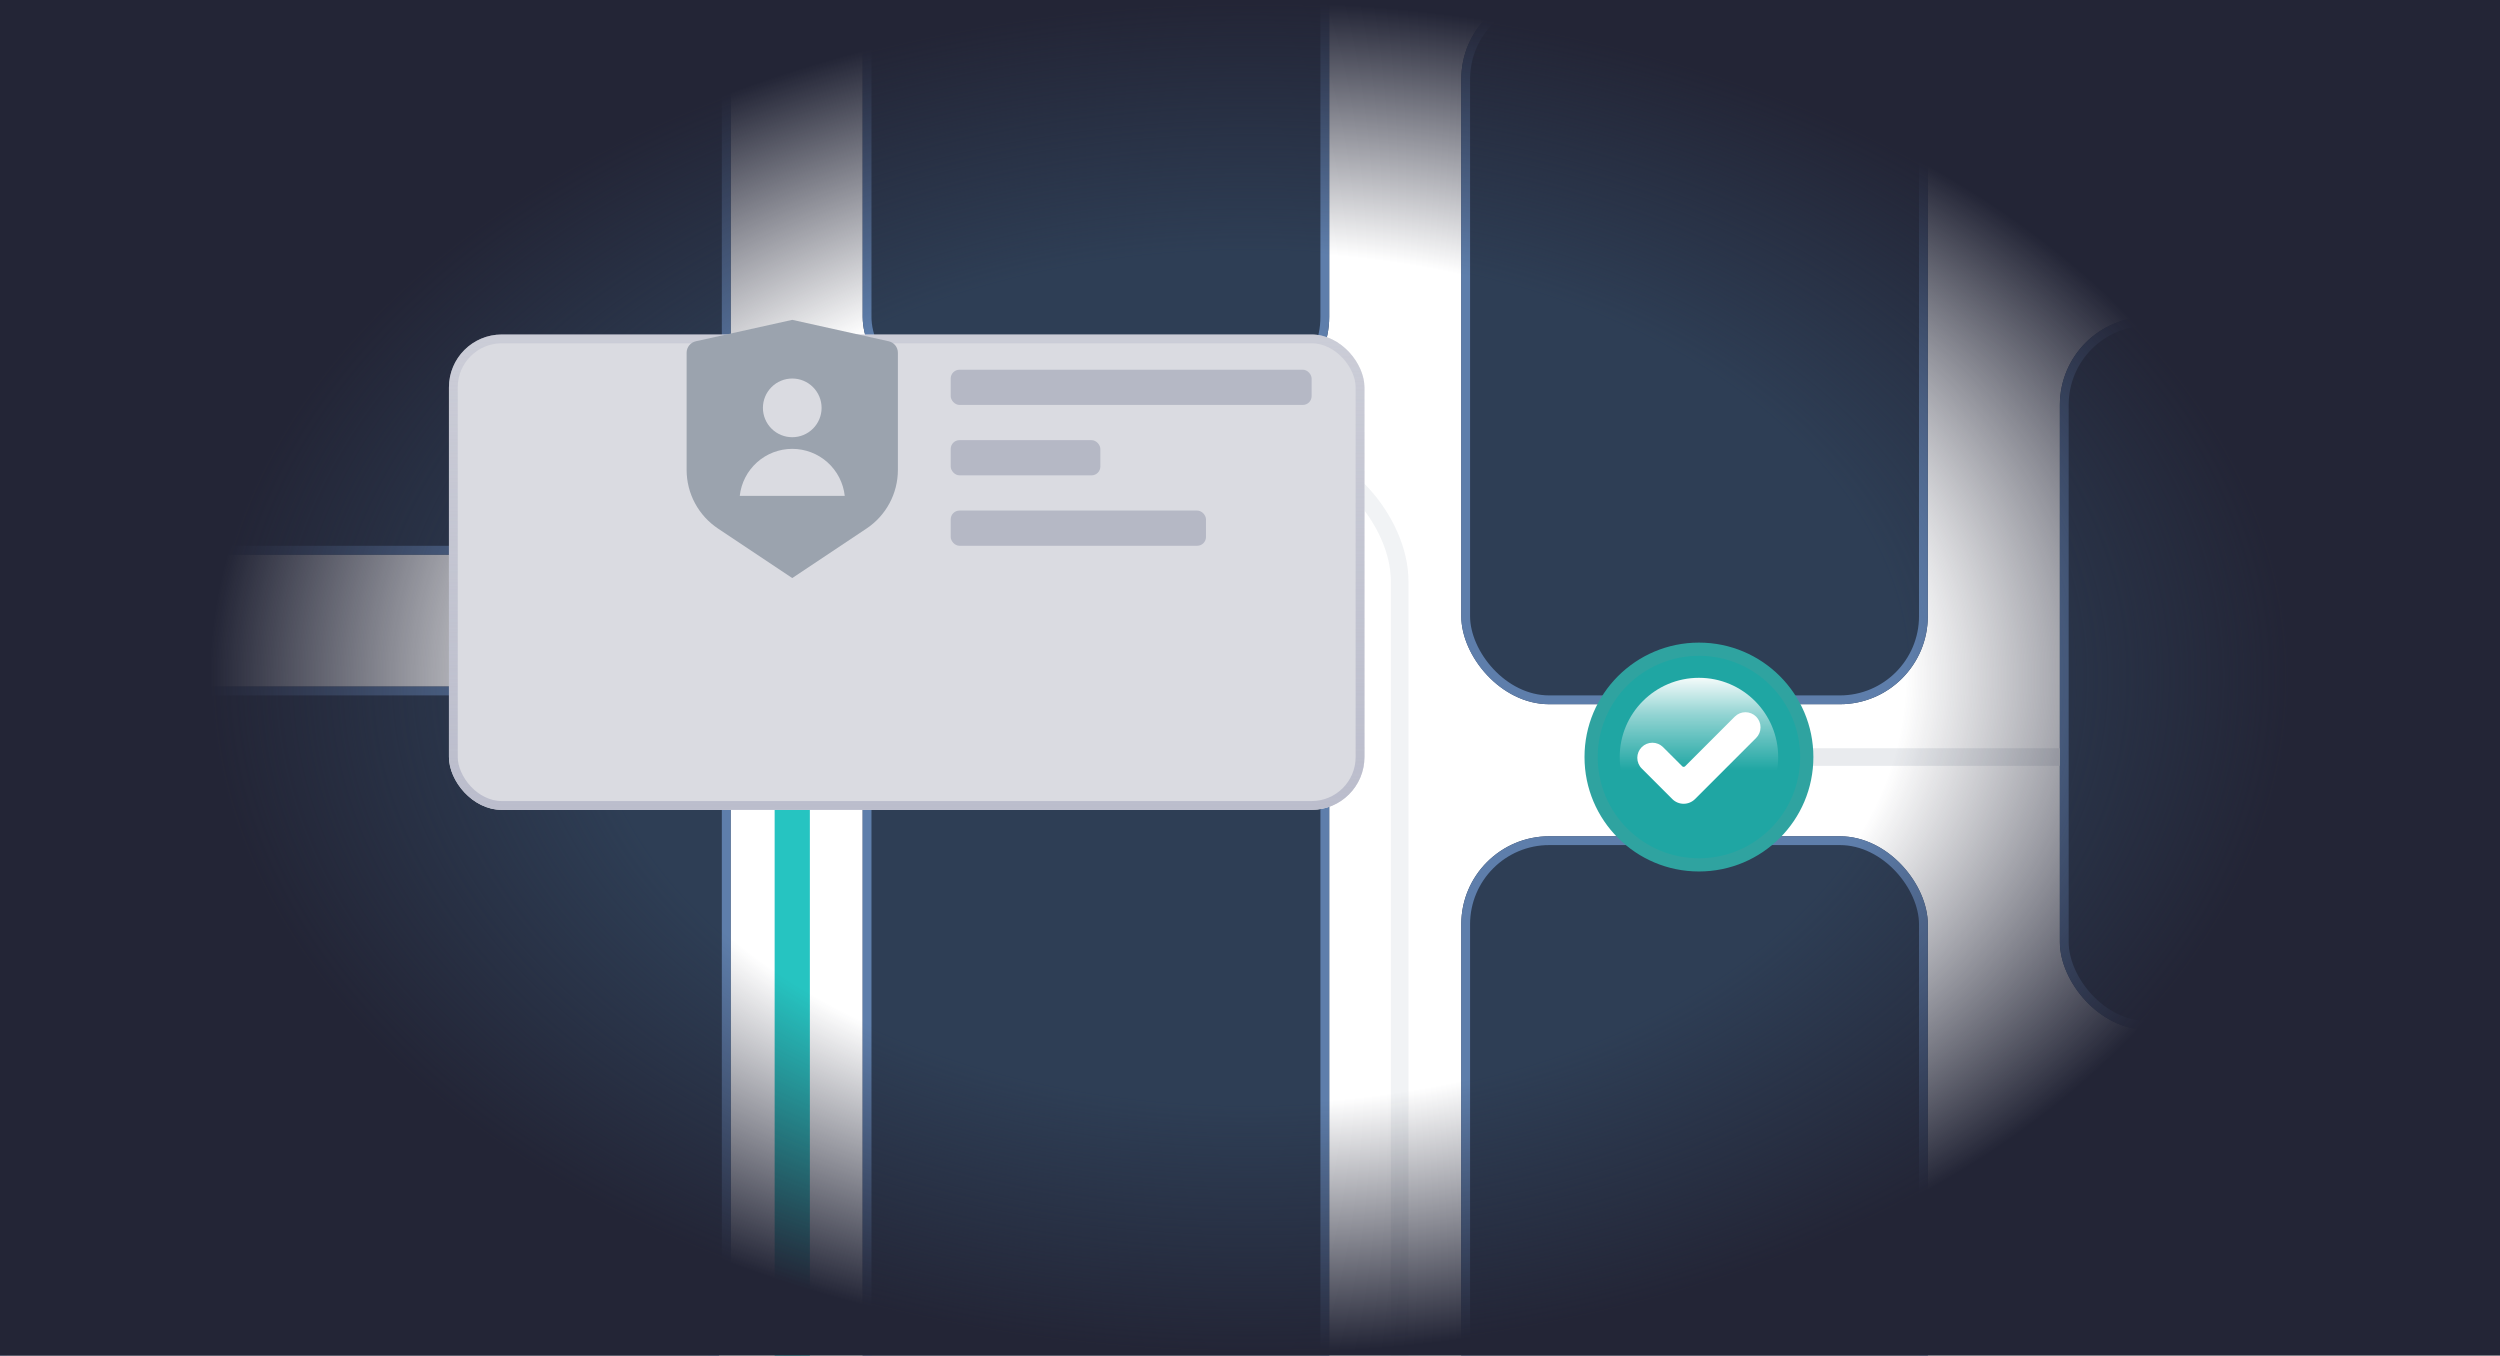
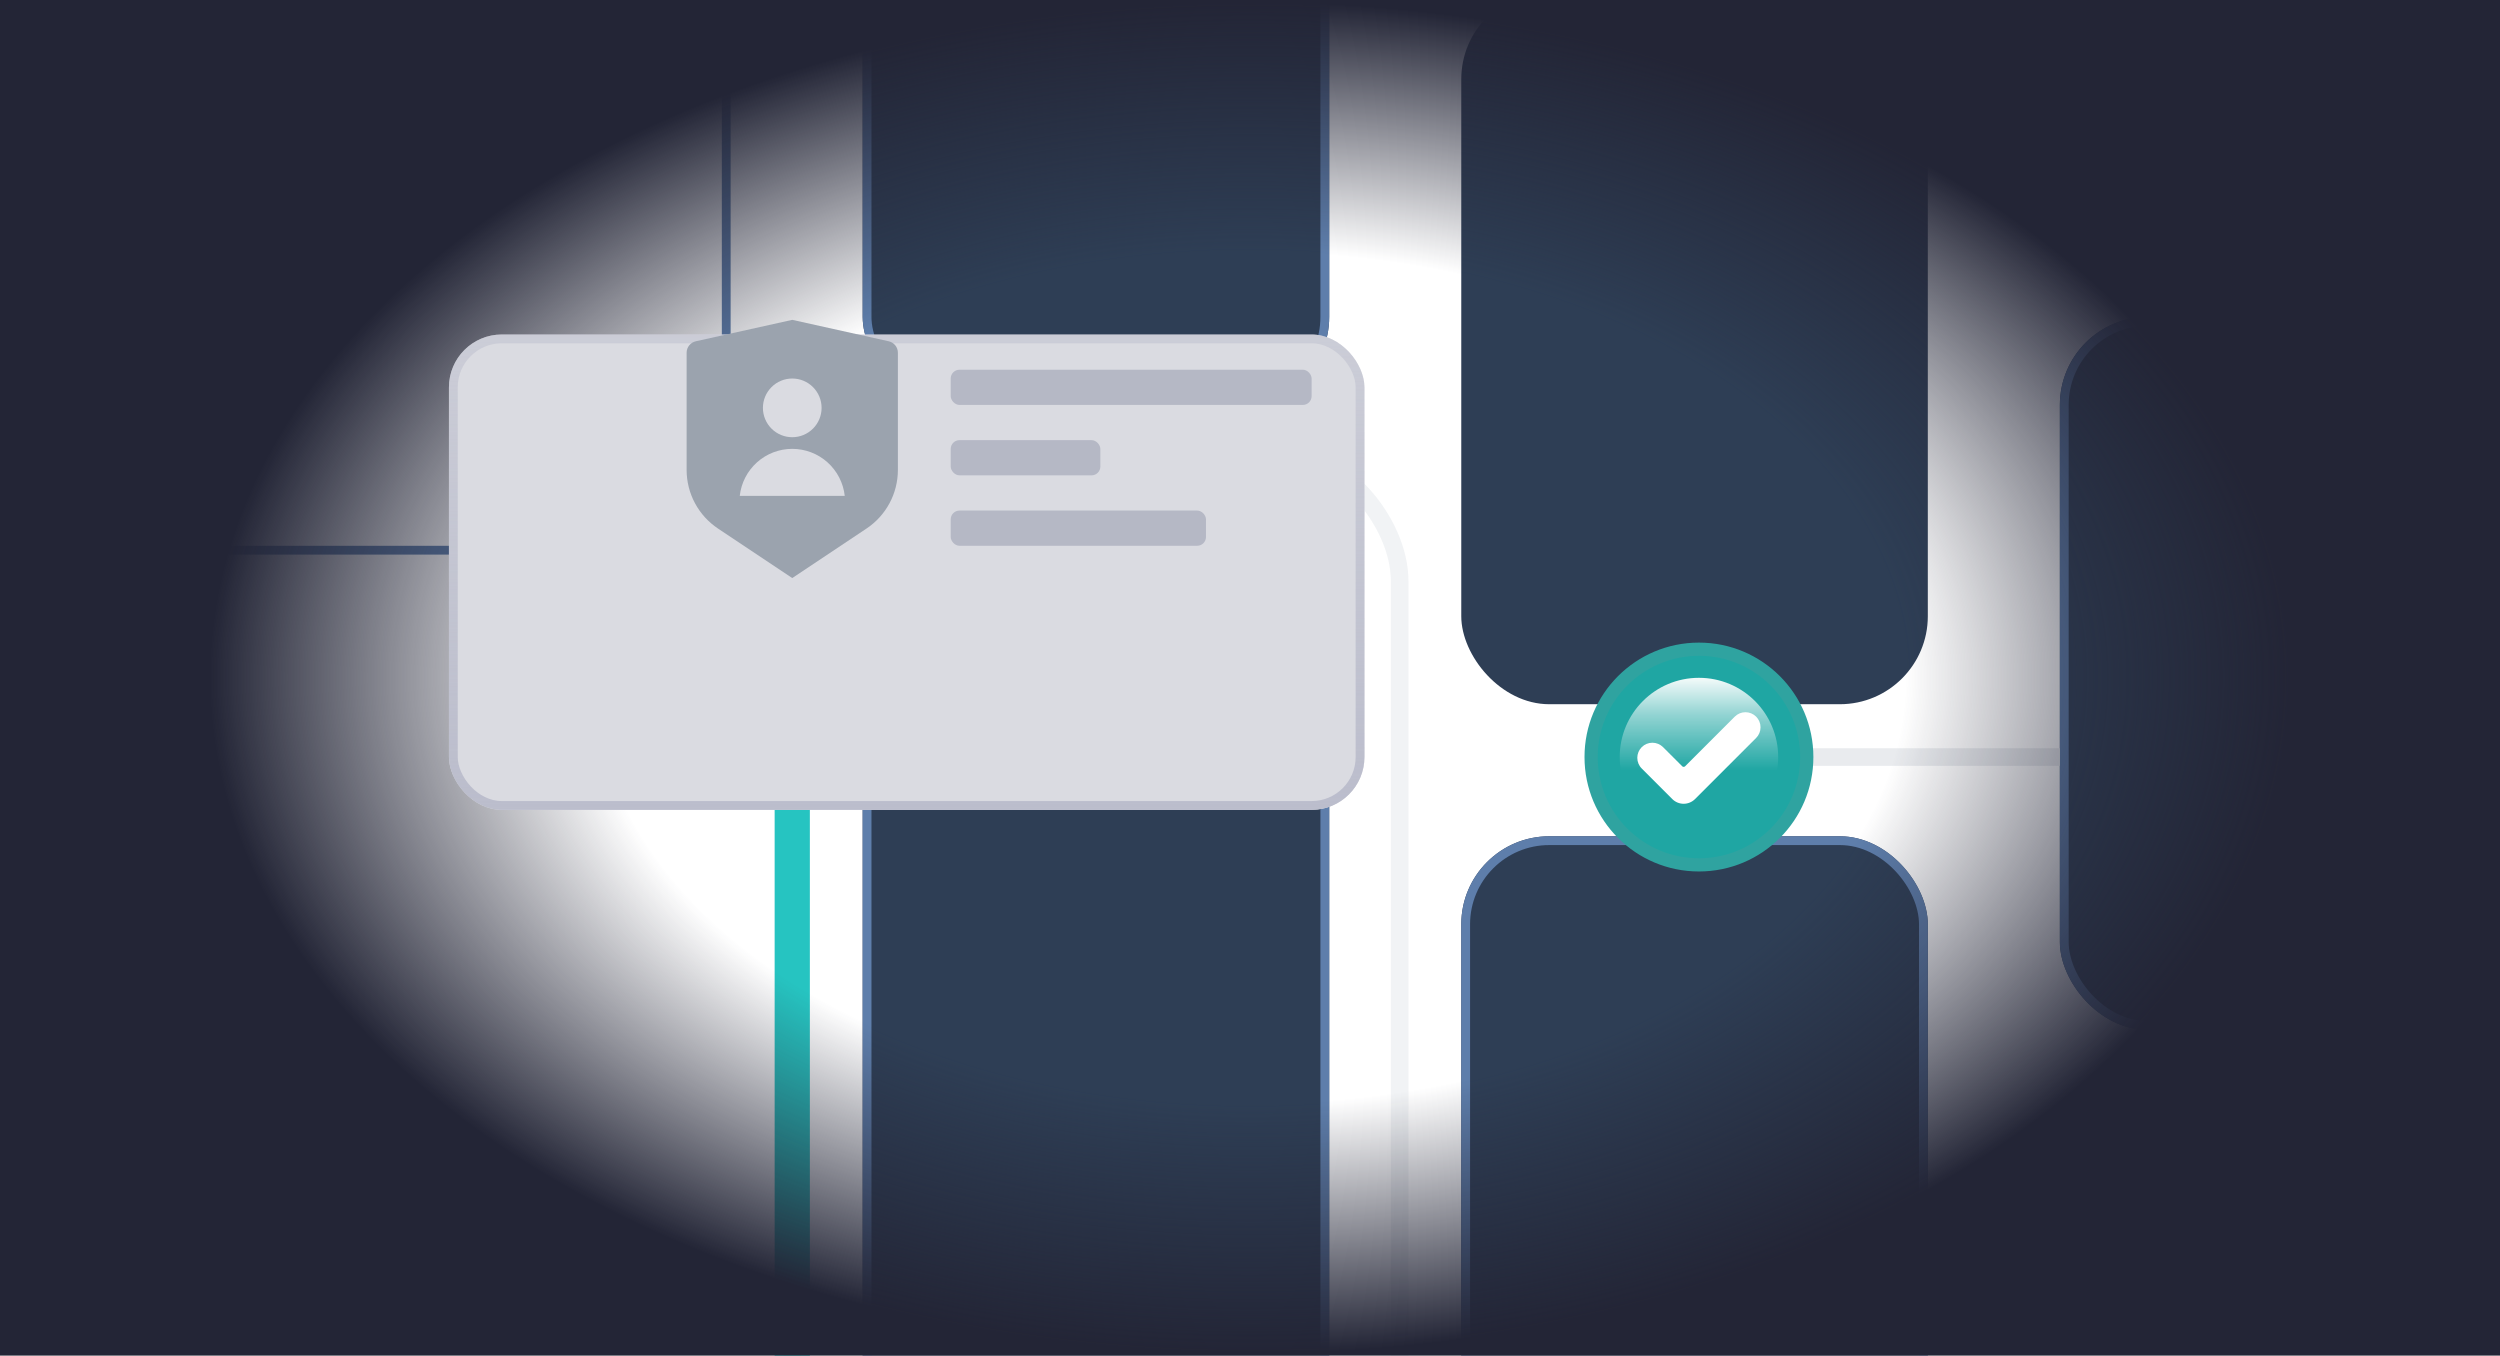
<svg xmlns="http://www.w3.org/2000/svg" width="284" height="154" viewBox="0 0 284 154" fill="none">
  <g clip-path="url(#clip0_122_1952)">
    <g filter="url(#filter0_d_122_1952)">
      <rect x="166" y="-3" width="53" height="81" rx="10" fill="#2E3E55" />
-       <rect x="166.5" y="-2.5" width="52" height="80" rx="9.5" stroke="#5E7EAB" />
    </g>
    <g filter="url(#filter1_d_122_1952)">
      <rect x="234" y="34" width="53" height="81" rx="10" fill="#2E3E55" />
      <rect x="234.5" y="34.5" width="52" height="80" rx="9.5" stroke="#5E7EAB" />
    </g>
    <g filter="url(#filter2_d_122_1952)">
      <rect x="166" y="93" width="53" height="81" rx="10" fill="#2E3E55" />
      <rect x="166.5" y="93.5" width="52" height="80" rx="9.5" stroke="#5E7EAB" />
    </g>
    <g filter="url(#filter3_d_122_1952)">
      <rect x="98" y="59" width="53" height="115" rx="10" fill="#2E3E55" />
      <rect x="98.5" y="59.5" width="52" height="114" rx="9.5" stroke="#5E7EAB" />
    </g>
    <rect opacity="0.3" x="90" y="51" width="69" height="132" rx="15" stroke="#D1D6DC" stroke-width="2" />
    <path d="M90 73V159" stroke="#26C4C1" stroke-width="4" />
    <g filter="url(#filter4_d_122_1952)">
      <rect x="98" y="-37" width="53" height="81" rx="10" fill="#2E3E55" />
      <rect x="98.5" y="-36.5" width="52" height="80" rx="9.5" stroke="#5E7EAB" />
    </g>
    <g filter="url(#filter5_d_122_1952)">
-       <rect x="-2" y="-20" width="85" height="81" rx="10" fill="#2E3E55" />
      <rect x="-1.5" y="-19.5" width="84" height="80" rx="9.5" stroke="#5E7EAB" />
    </g>
    <g filter="url(#filter6_d_122_1952)">
-       <rect x="-2" y="76" width="85" height="81" rx="10" fill="#2E3E55" />
-       <rect x="-1.5" y="76.5" width="84" height="80" rx="9.5" stroke="#5E7EAB" />
-     </g>
+       </g>
    <rect x="193" y="85" width="41" height="2" fill="#E9EBEE" />
    <circle cx="193" cy="86" r="12.25" fill="#1FA6A3" stroke="#2FA3A0" stroke-width="1.5" />
    <g filter="url(#filter7_f_122_1952)">
      <circle cx="193" cy="86" r="9" fill="url(#paint0_linear_122_1952)" />
    </g>
    <g clip-path="url(#clip1_122_1952)">
      <path d="M189.973 90.774L186.5 87.3C186.34 87.141 186.214 86.952 186.128 86.744C186.041 86.536 185.997 86.313 185.997 86.088C185.997 85.862 186.041 85.639 186.128 85.431C186.214 85.223 186.34 85.034 186.5 84.875C186.821 84.554 187.257 84.373 187.712 84.373C188.167 84.373 188.603 84.554 188.925 84.875L191.1 87.048C191.143 87.092 191.203 87.116 191.265 87.116C191.326 87.116 191.386 87.092 191.43 87.048L197.07 81.408C197.391 81.087 197.827 80.906 198.282 80.906C198.737 80.906 199.173 81.087 199.495 81.408C199.654 81.567 199.78 81.756 199.867 81.964C199.953 82.172 199.997 82.395 199.997 82.621C199.997 82.846 199.953 83.069 199.867 83.277C199.78 83.485 199.654 83.674 199.495 83.833L192.555 90.774C192.212 91.116 191.748 91.309 191.264 91.309C190.779 91.309 190.315 91.116 189.973 90.774Z" fill="white" />
    </g>
    <rect width="284" height="154" fill="url(#paint1_radial_122_1952)" />
    <g filter="url(#filter8_dd_122_1952)">
      <rect x="63" y="24" width="104" height="54" rx="6" fill="#DADBE1" />
      <rect x="63.5" y="24.5" width="103" height="53" rx="5.5" stroke="url(#paint2_linear_122_1952)" />
    </g>
    <path d="M79.044 38.768L90 36.334L100.956 38.768C101.252 38.834 101.517 38.999 101.707 39.235C101.896 39.472 102 39.766 102 40.069V53.386C102 54.703 101.675 55.999 101.053 57.16C100.432 58.321 99.533 59.311 98.437 60.041L90 65.667L81.563 60.041C80.467 59.311 79.569 58.322 78.947 57.161C78.326 56 78 54.704 78 53.387V40.069C78 39.766 78.103 39.472 78.293 39.235C78.483 38.999 78.748 38.834 79.044 38.768ZM90 49.667C90.884 49.667 91.732 49.316 92.357 48.691C92.982 48.065 93.333 47.218 93.333 46.334C93.333 45.449 92.982 44.602 92.357 43.977C91.732 43.351 90.884 43 90 43C89.116 43 88.268 43.351 87.643 43.977C87.018 44.602 86.667 45.449 86.667 46.334C86.667 47.218 87.018 48.065 87.643 48.691C88.268 49.316 89.116 49.667 90 49.667ZM84.036 56.334H95.964C95.802 54.865 95.104 53.507 94.004 52.521C92.903 51.535 91.478 50.99 90 50.99C88.522 50.99 87.097 51.535 85.996 52.521C84.896 53.507 84.198 54.865 84.036 56.334Z" fill="#9BA3AE" />
    <rect x="108" y="42" width="41" height="4" rx="1" fill="#B5B8C5" />
    <rect x="108" y="50" width="17" height="4" rx="1" fill="#B5B8C5" />
    <rect x="108" y="58" width="29" height="4" rx="1" fill="#B5B8C5" />
  </g>
  <defs>
    <filter id="filter0_d_122_1952" x="160" y="-7" width="65" height="93" filterUnits="userSpaceOnUse" color-interpolation-filters="sRGB">
      <feFlood flood-opacity="0" result="BackgroundImageFix" />
      <feColorMatrix in="SourceAlpha" type="matrix" values="0 0 0 0 0 0 0 0 0 0 0 0 0 0 0 0 0 0 127 0" result="hardAlpha" />
      <feOffset dy="2" />
      <feGaussianBlur stdDeviation="3" />
      <feComposite in2="hardAlpha" operator="out" />
      <feColorMatrix type="matrix" values="0 0 0 0 0.847 0 0 0 0 0.851 0 0 0 0 0.867 0 0 0 0.28 0" />
      <feBlend mode="normal" in2="BackgroundImageFix" result="effect1_dropShadow_122_1952" />
      <feBlend mode="normal" in="SourceGraphic" in2="effect1_dropShadow_122_1952" result="shape" />
    </filter>
    <filter id="filter1_d_122_1952" x="228" y="30" width="65" height="93" filterUnits="userSpaceOnUse" color-interpolation-filters="sRGB">
      <feFlood flood-opacity="0" result="BackgroundImageFix" />
      <feColorMatrix in="SourceAlpha" type="matrix" values="0 0 0 0 0 0 0 0 0 0 0 0 0 0 0 0 0 0 127 0" result="hardAlpha" />
      <feOffset dy="2" />
      <feGaussianBlur stdDeviation="3" />
      <feComposite in2="hardAlpha" operator="out" />
      <feColorMatrix type="matrix" values="0 0 0 0 0.847 0 0 0 0 0.851 0 0 0 0 0.867 0 0 0 0.28 0" />
      <feBlend mode="normal" in2="BackgroundImageFix" result="effect1_dropShadow_122_1952" />
      <feBlend mode="normal" in="SourceGraphic" in2="effect1_dropShadow_122_1952" result="shape" />
    </filter>
    <filter id="filter2_d_122_1952" x="160" y="89" width="65" height="93" filterUnits="userSpaceOnUse" color-interpolation-filters="sRGB">
      <feFlood flood-opacity="0" result="BackgroundImageFix" />
      <feColorMatrix in="SourceAlpha" type="matrix" values="0 0 0 0 0 0 0 0 0 0 0 0 0 0 0 0 0 0 127 0" result="hardAlpha" />
      <feOffset dy="2" />
      <feGaussianBlur stdDeviation="3" />
      <feComposite in2="hardAlpha" operator="out" />
      <feColorMatrix type="matrix" values="0 0 0 0 0.847 0 0 0 0 0.851 0 0 0 0 0.867 0 0 0 0.28 0" />
      <feBlend mode="normal" in2="BackgroundImageFix" result="effect1_dropShadow_122_1952" />
      <feBlend mode="normal" in="SourceGraphic" in2="effect1_dropShadow_122_1952" result="shape" />
    </filter>
    <filter id="filter3_d_122_1952" x="92" y="55" width="65" height="127" filterUnits="userSpaceOnUse" color-interpolation-filters="sRGB">
      <feFlood flood-opacity="0" result="BackgroundImageFix" />
      <feColorMatrix in="SourceAlpha" type="matrix" values="0 0 0 0 0 0 0 0 0 0 0 0 0 0 0 0 0 0 127 0" result="hardAlpha" />
      <feOffset dy="2" />
      <feGaussianBlur stdDeviation="3" />
      <feComposite in2="hardAlpha" operator="out" />
      <feColorMatrix type="matrix" values="0 0 0 0 0.847 0 0 0 0 0.851 0 0 0 0 0.867 0 0 0 0.28 0" />
      <feBlend mode="normal" in2="BackgroundImageFix" result="effect1_dropShadow_122_1952" />
      <feBlend mode="normal" in="SourceGraphic" in2="effect1_dropShadow_122_1952" result="shape" />
    </filter>
    <filter id="filter4_d_122_1952" x="92" y="-41" width="65" height="93" filterUnits="userSpaceOnUse" color-interpolation-filters="sRGB">
      <feFlood flood-opacity="0" result="BackgroundImageFix" />
      <feColorMatrix in="SourceAlpha" type="matrix" values="0 0 0 0 0 0 0 0 0 0 0 0 0 0 0 0 0 0 127 0" result="hardAlpha" />
      <feOffset dy="2" />
      <feGaussianBlur stdDeviation="3" />
      <feComposite in2="hardAlpha" operator="out" />
      <feColorMatrix type="matrix" values="0 0 0 0 0.847 0 0 0 0 0.851 0 0 0 0 0.867 0 0 0 0.28 0" />
      <feBlend mode="normal" in2="BackgroundImageFix" result="effect1_dropShadow_122_1952" />
      <feBlend mode="normal" in="SourceGraphic" in2="effect1_dropShadow_122_1952" result="shape" />
    </filter>
    <filter id="filter5_d_122_1952" x="-8" y="-24" width="97" height="93" filterUnits="userSpaceOnUse" color-interpolation-filters="sRGB">
      <feFlood flood-opacity="0" result="BackgroundImageFix" />
      <feColorMatrix in="SourceAlpha" type="matrix" values="0 0 0 0 0 0 0 0 0 0 0 0 0 0 0 0 0 0 127 0" result="hardAlpha" />
      <feOffset dy="2" />
      <feGaussianBlur stdDeviation="3" />
      <feComposite in2="hardAlpha" operator="out" />
      <feColorMatrix type="matrix" values="0 0 0 0 0.847 0 0 0 0 0.851 0 0 0 0 0.867 0 0 0 0.28 0" />
      <feBlend mode="normal" in2="BackgroundImageFix" result="effect1_dropShadow_122_1952" />
      <feBlend mode="normal" in="SourceGraphic" in2="effect1_dropShadow_122_1952" result="shape" />
    </filter>
    <filter id="filter6_d_122_1952" x="-8" y="72" width="97" height="93" filterUnits="userSpaceOnUse" color-interpolation-filters="sRGB">
      <feFlood flood-opacity="0" result="BackgroundImageFix" />
      <feColorMatrix in="SourceAlpha" type="matrix" values="0 0 0 0 0 0 0 0 0 0 0 0 0 0 0 0 0 0 127 0" result="hardAlpha" />
      <feOffset dy="2" />
      <feGaussianBlur stdDeviation="3" />
      <feComposite in2="hardAlpha" operator="out" />
      <feColorMatrix type="matrix" values="0 0 0 0 0.847 0 0 0 0 0.851 0 0 0 0 0.867 0 0 0 0.28 0" />
      <feBlend mode="normal" in2="BackgroundImageFix" result="effect1_dropShadow_122_1952" />
      <feBlend mode="normal" in="SourceGraphic" in2="effect1_dropShadow_122_1952" result="shape" />
    </filter>
    <filter id="filter7_f_122_1952" x="181.5" y="74.5" width="23" height="23" filterUnits="userSpaceOnUse" color-interpolation-filters="sRGB">
      <feFlood flood-opacity="0" result="BackgroundImageFix" />
      <feBlend mode="normal" in="SourceGraphic" in2="BackgroundImageFix" result="shape" />
      <feGaussianBlur stdDeviation="1.25" result="effect1_foregroundBlur_122_1952" />
    </filter>
    <filter id="filter8_dd_122_1952" x="53" y="20" width="120" height="68" filterUnits="userSpaceOnUse" color-interpolation-filters="sRGB">
      <feFlood flood-opacity="0" result="BackgroundImageFix" />
      <feColorMatrix in="SourceAlpha" type="matrix" values="0 0 0 0 0 0 0 0 0 0 0 0 0 0 0 0 0 0 127 0" result="hardAlpha" />
      <feOffset dy="2" />
      <feGaussianBlur stdDeviation="3" />
      <feComposite in2="hardAlpha" operator="out" />
      <feColorMatrix type="matrix" values="0 0 0 0 0.847 0 0 0 0 0.851 0 0 0 0 0.867 0 0 0 0.28 0" />
      <feBlend mode="normal" in2="BackgroundImageFix" result="effect1_dropShadow_122_1952" />
      <feColorMatrix in="SourceAlpha" type="matrix" values="0 0 0 0 0 0 0 0 0 0 0 0 0 0 0 0 0 0 127 0" result="hardAlpha" />
      <feMorphology radius="14" operator="erode" in="SourceAlpha" result="effect2_dropShadow_122_1952" />
      <feOffset dx="-12" dy="12" />
      <feGaussianBlur stdDeviation="6" />
      <feComposite in2="hardAlpha" operator="out" />
      <feColorMatrix type="matrix" values="0 0 0 0 0.31 0 0 0 0 0.271 0 0 0 0 0.894 0 0 0 0.32 0" />
      <feBlend mode="normal" in2="effect1_dropShadow_122_1952" result="effect2_dropShadow_122_1952" />
      <feBlend mode="normal" in="SourceGraphic" in2="effect2_dropShadow_122_1952" result="shape" />
    </filter>
    <linearGradient id="paint0_linear_122_1952" x1="193" y1="76.5" x2="193" y2="87.5" gradientUnits="userSpaceOnUse">
      <stop stop-color="white" />
      <stop offset="0.432" stop-color="white" stop-opacity="0.51" />
      <stop offset="1" stop-color="white" stop-opacity="0" />
    </linearGradient>
    <radialGradient id="paint1_radial_122_1952" cx="0" cy="0" r="1" gradientUnits="userSpaceOnUse" gradientTransform="translate(142 77) rotate(90) scale(77 117.929)">
      <stop stop-color="#232536" stop-opacity="0" />
      <stop offset="0.63" stop-color="#232536" stop-opacity="0" />
      <stop offset="1" stop-color="#232536" />
    </radialGradient>
    <linearGradient id="paint2_linear_122_1952" x1="115" y1="24" x2="115" y2="78" gradientUnits="userSpaceOnUse">
      <stop stop-color="#BBBDCC" stop-opacity="0.48" />
      <stop offset="1" stop-color="#BBBDCC" />
    </linearGradient>
    <clipPath id="clip0_122_1952">
      <rect width="284" height="154" fill="white" />
    </clipPath>
    <clipPath id="clip1_122_1952">
      <rect width="14" height="14" fill="white" transform="translate(186 79)" />
    </clipPath>
  </defs>
</svg>